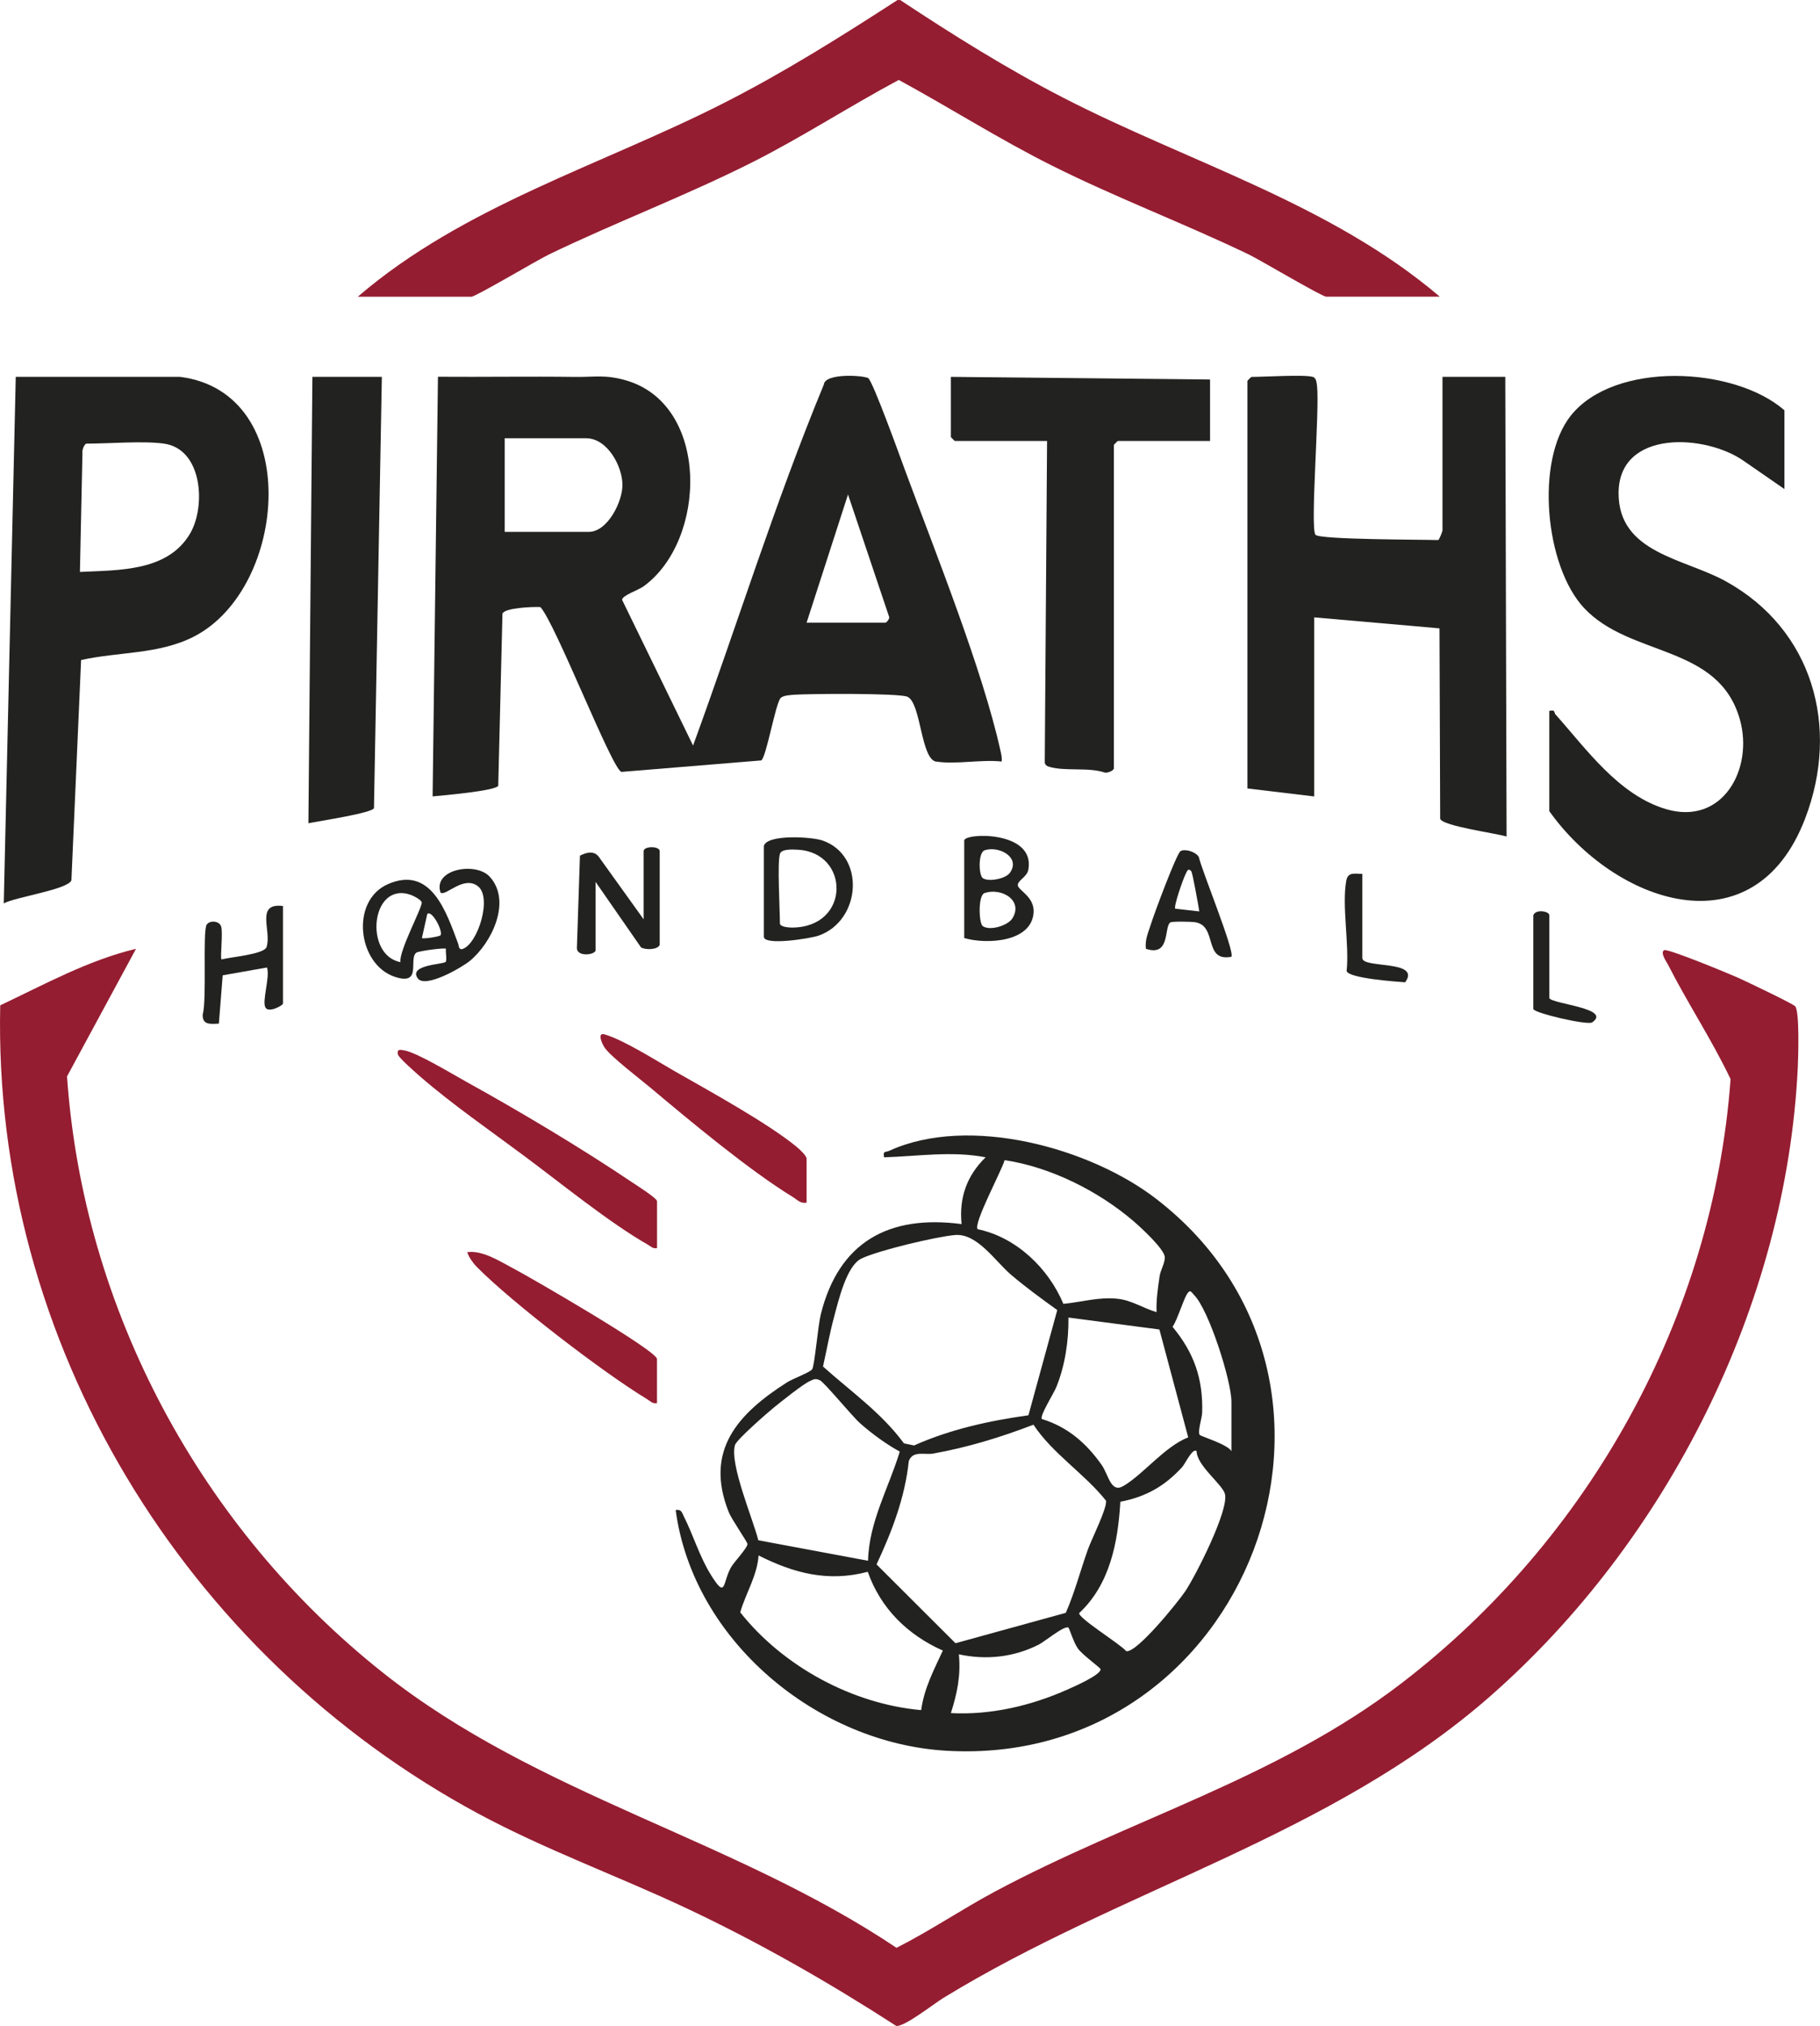
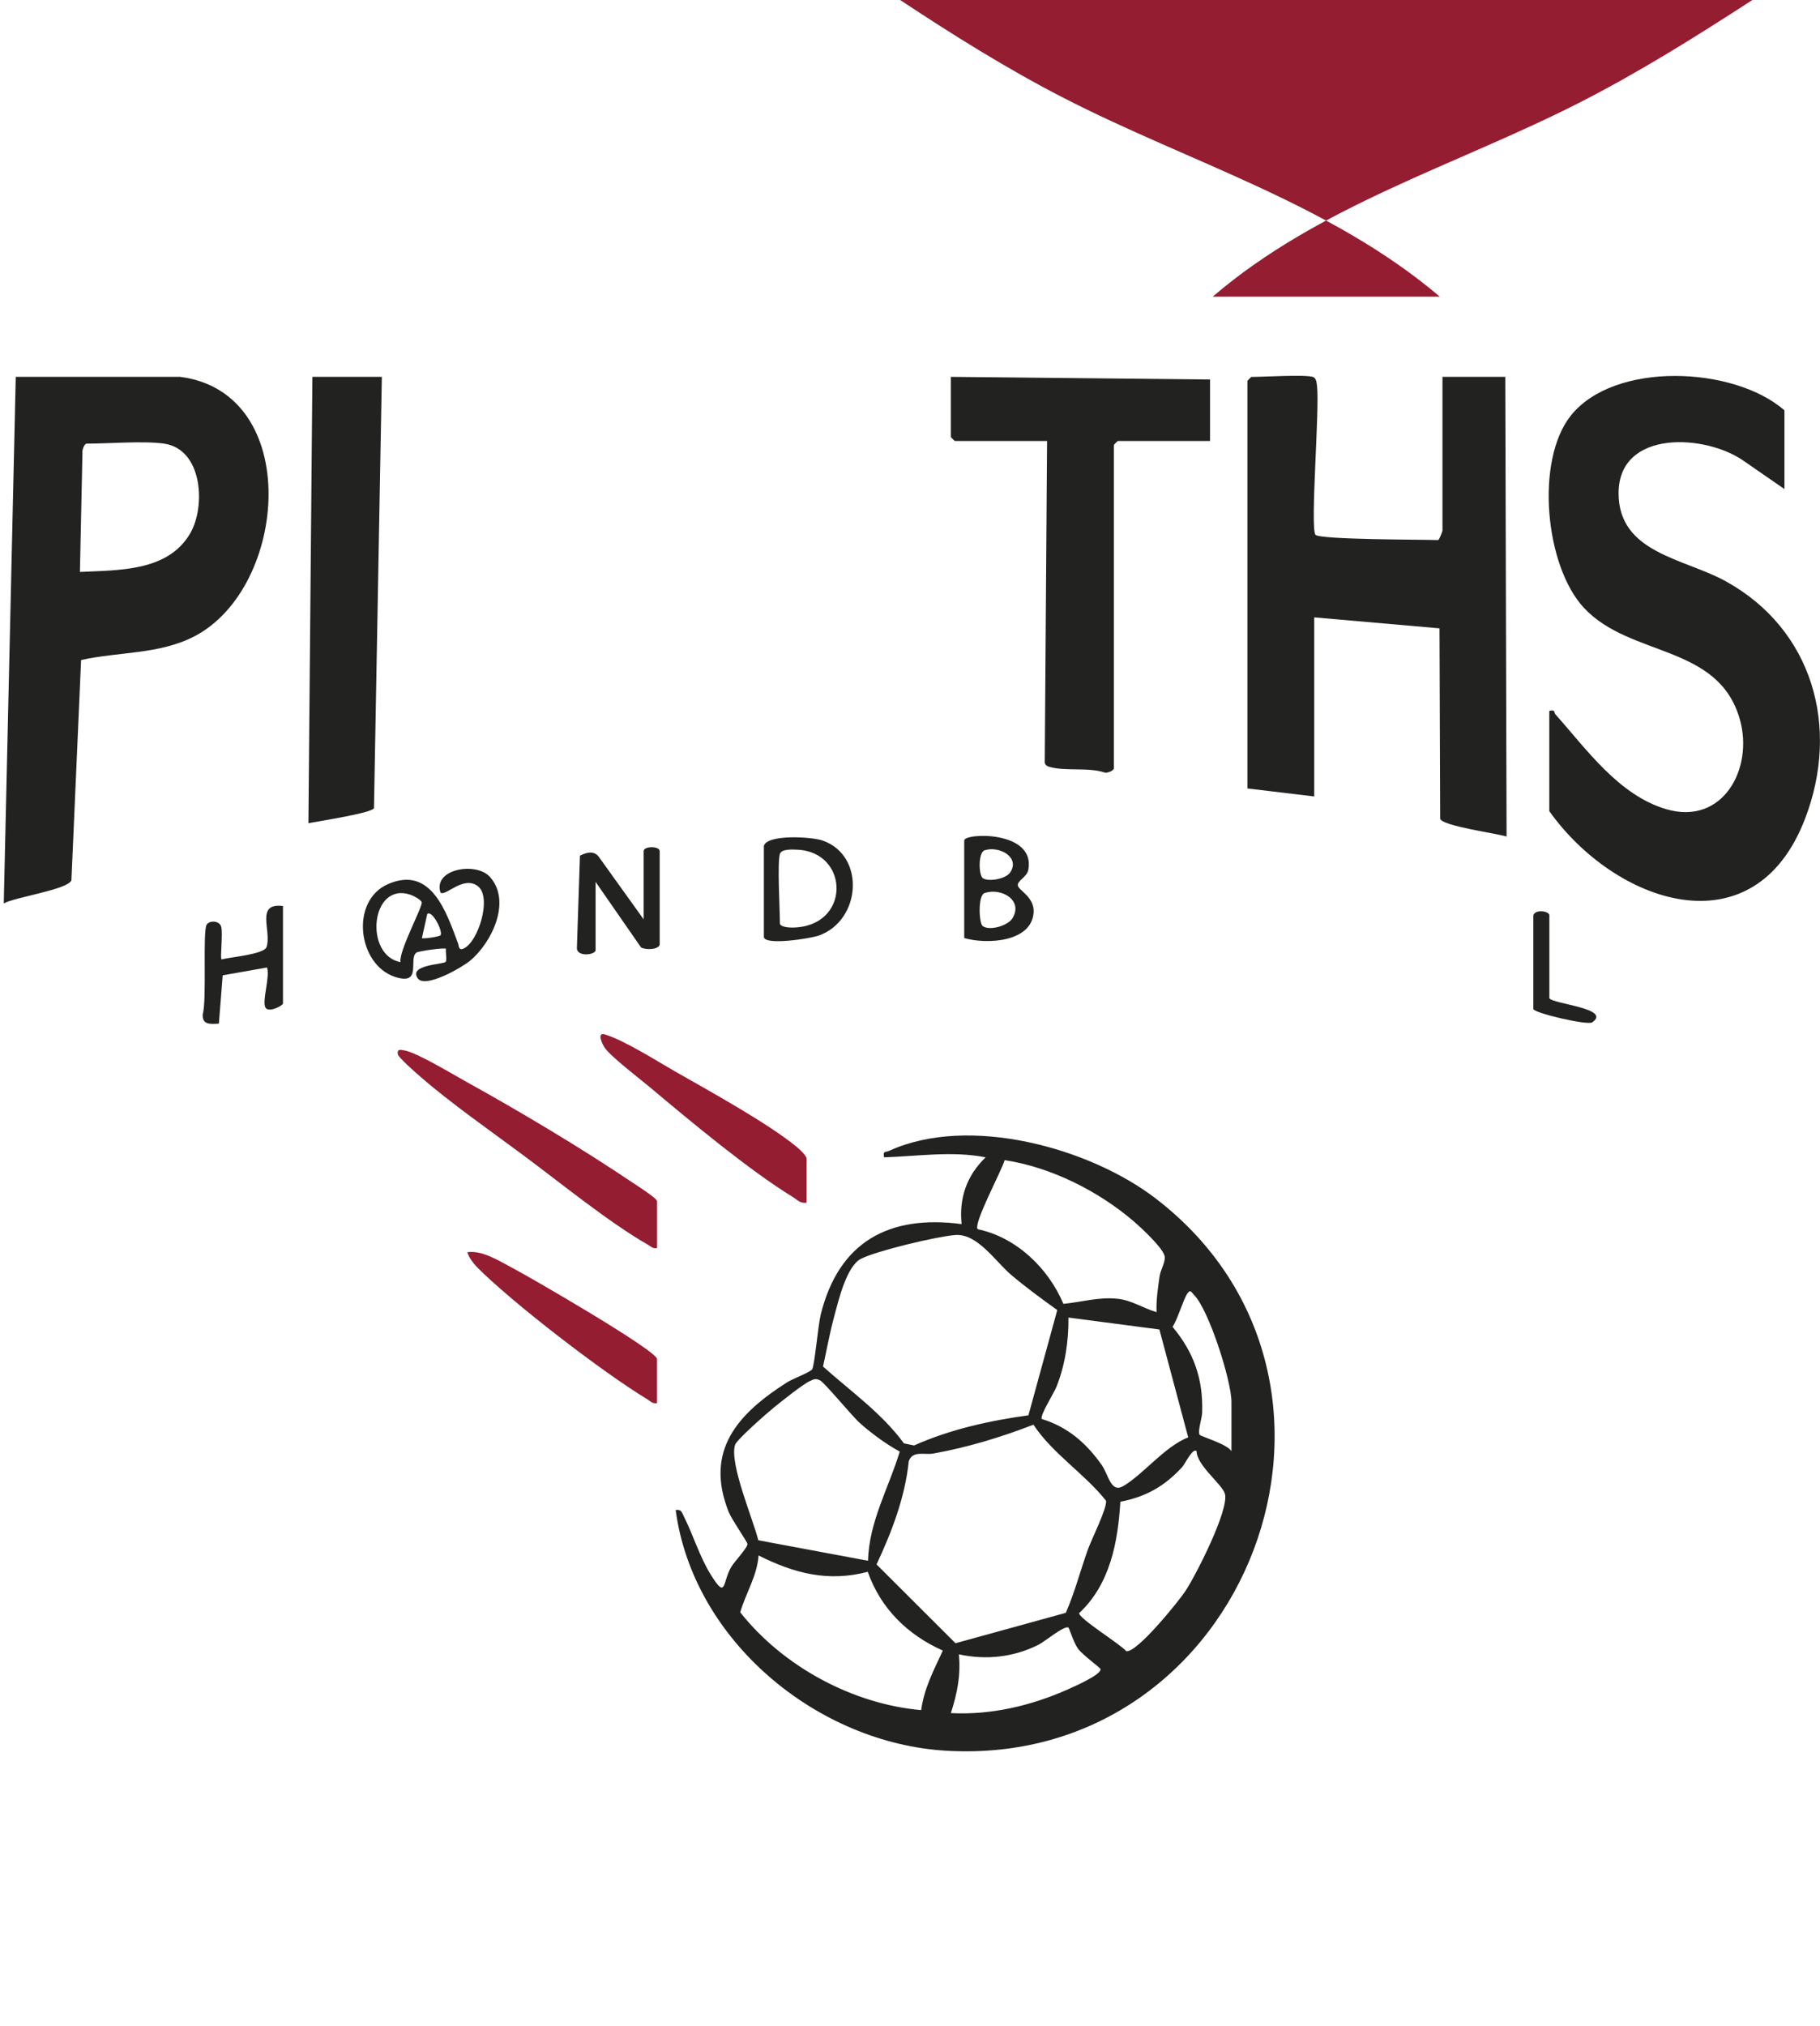
<svg xmlns="http://www.w3.org/2000/svg" id="Calque_2" data-name="Calque 2" viewBox="0 0 323.39 359.85">
  <defs>
    <style>      .cls-1 {        fill: #222220;      }      .cls-2 {        fill: #951d31;      }    </style>
  </defs>
  <g id="Calque_1-2" data-name="Calque 1">
    <g>
-       <path class="cls-2" d="M159.94,0c9.36,6.19,18.96,12.2,28.95,17.34,22.41,11.53,47.5,18.82,66.95,35.36h-20.18c-.79,0-11.71-6.51-13.83-7.53-11.52-5.53-23.56-10.07-35-15.8-9.27-4.64-18.03-10.22-27.13-15.17-8.72,4.66-17.03,10.07-25.86,14.54-11.84,5.98-24.32,10.69-36.26,16.44-2.12,1.02-13.05,7.53-13.83,7.53h-20.18c18.82-16.18,43.22-23.31,65.05-34.41,10.65-5.41,20.83-11.8,30.85-18.29h.47Z" />
-       <path class="cls-2" d="M24.17,168.53l-12.26,22.67c2.87,41.47,23.82,80.32,56.19,105.96,27.55,21.82,62.16,29.37,91.2,48.82,5.97-3.02,11.52-6.79,17.41-9.95,24.14-12.93,50.19-20.11,72.22-36.97,33.42-25.57,55.48-65.11,58.57-107.38-3.31-6.96-7.6-13.43-11.09-20.28-.28-.55-1.49-2.22-.7-2.63.62-.32,11.59,4.21,13.14,4.91,1.35.61,9.7,4.58,10.13,5.06.8.89.55,9.08.46,10.92-2.02,42.07-23.18,84-54.58,111.57-28.4,24.94-65.47,34.19-97.28,53.68-1.7,1.04-6.82,5.1-8.32,4.95-11.94-7.71-24.26-14.76-37.12-20.83-12.32-5.81-25.19-10.44-37.21-16.91C32.74,294-1.3,238.43.04,178.57c7.85-3.7,15.6-8,24.13-10.04Z" />
+       <path class="cls-2" d="M159.94,0c9.36,6.19,18.96,12.2,28.95,17.34,22.41,11.53,47.5,18.82,66.95,35.36h-20.18h-20.18c18.82-16.18,43.22-23.31,65.05-34.41,10.65-5.41,20.83-11.8,30.85-18.29h.47Z" />
      <path class="cls-2" d="M116.74,221.69c-.72.15-1.04-.26-1.57-.57-6.83-3.88-15.58-11.01-22.11-15.86-5.93-4.41-12.79-9.17-18.32-13.97-.74-.64-3.95-3.44-4.05-4.02-.18-.98.45-.82,1.17-.69,2.27.4,8.6,4.25,11.03,5.59,9.58,5.3,20.49,11.81,29.55,17.92.7.47,4.31,2.75,4.31,3.28v8.31Z" />
      <path class="cls-2" d="M143.33,213.62c-1.13.21-1.7-.54-2.52-1.04-7.69-4.71-18.17-13.44-25.24-19.38-1.85-1.55-7-5.48-8.11-7.08-.47-.67-1.44-2.81,0-2.38,3.39,1,9.15,4.66,12.45,6.55,6.06,3.46,16.57,9.23,21.68,13.45.48.39,1.73,1.56,1.73,2.06v7.83Z" />
      <path class="cls-2" d="M116.74,249.23c-.81.16-1.25-.4-1.85-.76-7.72-4.67-23.89-17.08-30.19-23.45-.63-.64-1.41-1.72-1.67-2.6,2.73-.41,5.97,1.73,8.39,3,2.91,1.53,25.32,14.49,25.32,15.98v7.83Z" />
      <path class="cls-1" d="M117.22,167.81c-.28.9-2.52.96-3.32.47l-8.07-11.63v12.11c0,.88-3.45,1.3-3.32-.47l.54-16.31c1.13-.54,2.37-.94,3.29.13l8.03,11.19v-12.11c0-.94,2.85-.94,2.85,0v16.62Z" />
      <path class="cls-1" d="M171.33,166.63v-17.33c0-1.38,12.71-1.82,11.39,5.2-.25,1.32-2.01,1.93-1.86,2.8s2.98,2.04,2.8,4.78c-.35,5.33-8.44,5.69-12.33,4.54ZM174.96,151.03c-1.19.4-1.06,4.44-.33,4.95,1.02.71,4.05.12,4.81-.94,1.98-2.76-1.94-4.85-4.48-4.01ZM174.96,158.62c-1.23.41-1.03,5.41-.33,5.89,1.25.87,4.47-.08,5.28-1.42,1.94-3.21-1.99-5.45-4.95-4.47Z" />
      <path class="cls-1" d="M135.73,150.25c.58-2.09,8.48-1.63,10.44-.95,7.65,2.68,6.86,14.19-.68,16.88-1.45.52-9.76,1.84-9.76.21v-16.14ZM138.58,151.67c-.49,1.59,0,9.9,0,12.34,0,.63,1.55.75,2.13.75,10.5-.02,10.32-13.42.97-13.83-.83-.04-2.82-.17-3.1.74Z" />
      <path class="cls-1" d="M50.28,160.93v17.33c0,.32-2.5,1.7-3.1.73-.69-1.1.85-5.5.26-7.14l-7.87,1.39-.68,8.58c-1.51.08-2.97.26-2.87-1.64.76-2.53-.05-14.85.71-15.95.55-.8,2.24-.68,2.56.33.36,1.13-.2,5.57.07,5.86,1.46-.41,7.56-.89,8-2.2.96-2.83-2.07-7.91,2.91-7.29Z" />
-       <path class="cls-1" d="M218.8,169.95c-5.04.95-2.39-5.51-6.44-6.14-.7-.11-4.07-.18-4.41.04-1.15.73.07,6.17-4.34,4.68-.21-1.65.48-3.02.94-4.52.53-1.69,4.53-12.47,5.23-12.84.87-.45,2.74.17,3.24,1.06.48,2.3,6.51,16.99,5.77,17.72ZM211.68,154.76c-.63-.74-.84.2-1.06.61-.38.7-2.13,5.7-1.79,6.04l4.27.48c-.15-.97-1.19-6.84-1.42-7.12Z" />
-       <path class="cls-1" d="M242.07,155.23v14.95c0,1.9,10.53.27,7.61,4.3-1.63-.12-9.95-.69-10.4-1.99.5-4.73-.88-11.64-.06-16.08.29-1.59,1.55-1.18,2.85-1.19Z" />
      <path class="cls-1" d="M272.45,162.59c.35-1.15,2.85-.77,2.85,0v14.72c.63,1.04,11.19,1.81,7.61,4.29-.82.57-10.46-1.68-10.46-2.39v-16.62Z" />
      <g>
-         <path class="cls-1" d="M166.35,135.29c-2.75-.46-2.67-10.37-5.09-11.52-1.41-.67-17.42-.56-20.09-.37-.68.05-2.05.11-2.48.61-.92,1.08-2.51,10.41-3.42,11.06l-24.86,2.04c-1.71-.59-11.71-26.38-14.39-29.28-1.31-.07-6.39.12-6.74,1.18l-.75,30.58c-.64.91-9.89,1.7-11.66,1.87l.95-74.54c8.15.06,16.31-.08,24.47.03,3.32.04,5.24-.44,8.86.59,15.03,4.26,14.5,28.43,3.19,36.62-.94.68-3.81,1.61-3.8,2.39l12.61,25.88c7.8-21.34,14.54-43.09,23.23-64.11.18-2.06,6.84-1.67,7.87-1.17.8.4,5.85,14.45,6.65,16.61,5.3,14.34,13.68,35.17,16.87,49.59.14.64.3,1.26.21,1.92-3.54-.41-8.25.56-11.63,0ZM89.68,94.47h14.95c3.32,0,5.97-5.33,5.97-8.31,0-3.38-2.7-8.31-6.44-8.31h-14.48v16.62ZM143.33,110.61h14c.14,0,.84-.71.64-1.09l-7.29-21.69-7.36,22.78Z" />
        <path class="cls-1" d="M317.07,86.87l-7.16-4.95c-6.76-4.82-22.28-5.72-22.31,5.66-.02,10.67,11.67,11.6,19.03,15.66,15.47,8.54,20.35,25.88,14.12,42.15-9.1,23.77-33.8,15.08-45.46-1.31v-17.8c1.12-.3.8.29,1.09.61,5.47,6.12,11.22,14.35,19.68,16.84,10.06,2.96,15.57-7.2,13.09-15.94-3.8-13.43-19.43-10.98-27.68-19.79-6.94-7.41-8.72-26.16-2.37-34.16,7.72-9.72,28.97-8.8,37.97-.96v14Z" />
        <path class="cls-1" d="M233.28,66.94c.62.19.67,1.08.74,1.64.48,4.12-1.24,25.03-.29,26.4.62.9,19.33.85,21.81.95.21-.06.77-1.56.77-1.69v-27.3h11.16l.23,81.65c-1.82-.58-11.36-1.85-11.8-3.15l-.12-33.83-22.26-1.95v31.81l-11.87-1.42v-72.39c0-.05.66-.71.71-.71,2.21,0,9.47-.45,10.92,0Z" />
        <path class="cls-1" d="M32,66.94c21.86,2.78,19.24,37.52,2.46,46.13-6.23,3.2-13.44,2.68-20.05,4.17l-1.72,39.11c-.57,1.66-10.09,3-12.02,4.12l2.13-93.53h29.2ZM29.16,78.8c-3.72-.52-9.74,0-13.77,0-.39,0-.84,1.15-.74,1.64l-.45,21.15c6.88-.34,15.57-.04,19.56-6.79,2.84-4.8,2.26-15.03-4.61-16Z" />
        <path class="cls-1" d="M215.01,67.41v10.92h-16.38c-.05,0-.71.66-.71.71v57.44c0,.38-1.14.89-1.64.74-2.93-.99-7.11-.16-9.92-1.04-.38-.12-.62-.3-.72-.71l.41-57.14h-16.38c-.05,0-.71-.66-.71-.71v-10.68l46.05.47Z" />
        <path class="cls-1" d="M67.85,66.94l-1.4,76.59c-.21.88-10.06,2.36-11.65,2.7l.71-79.29h12.34Z" />
      </g>
      <path class="cls-1" d="M120.07,268.22c1.01-.19,1.11.47,1.45,1.16,1.66,3.28,2.78,7.13,4.81,10.38,2.78,4.45,2,1.31,3.6-1.43.54-.92,2.94-3.44,2.88-4.09-.03-.39-2.81-4.35-3.34-5.69-4.32-10.91,1.62-17.43,10.39-23.02.94-.6,4.12-1.79,4.45-2.31.44-.69,1.04-7.79,1.53-9.75,3.2-12.86,12.08-17.75,25.02-16.04-.47-4.68.94-8.63,4.27-11.86-5.91-1.17-12.06-.19-18.04,0-.23-1.23.22-.84.94-1.17,14.1-6.43,35.64-.55,47.44,8.57,42.18,32.56,16.3,101.06-37.25,98.01-23.03-1.31-45.06-19.57-48.16-42.74ZM205.51,233.08c-.09-2.13.23-4.26.53-6.35.17-1.17.94-2.29.93-3.4-.01-1.41-4.25-5.29-5.51-6.38-6.26-5.38-14.74-9.64-22.95-10.88-.47,1.78-5.62,11.29-4.79,12.27,6.86,1.42,12.58,6.94,15.23,13.26,3.3-.32,6.28-1.27,9.68-.9,2.48.27,4.55,1.7,6.88,2.37ZM187.86,232.7c-2.77-1.99-5.61-4.06-8.21-6.27-2.85-2.44-6-7.37-9.92-7.06-3.32.27-13.78,2.76-16.7,4.2-2.62,1.29-4.04,7.44-4.83,10.37s-1.31,5.87-1.96,8.79c4.94,4.43,10.4,8.23,14.38,13.65l1.8.37c6.43-2.87,13.36-4.39,20.32-5.36l5.12-18.68ZM218.81,257.77v-8.78c0-3.71-4.01-16.35-6.65-18.98-.46-.46-.63-1.05-1.18-.25-.73,1.06-1.7,4.52-2.63,5.92,3.8,4.58,5.44,9.23,5.26,15.23-.03,1-.85,3.38-.44,3.96.18.26,4.96,1.67,5.64,2.9ZM211.13,255.31l-5.12-19.16-16.16-2.12c.04,4.19-.59,8.46-2.15,12.34-.44,1.11-2.99,5.1-2.58,5.68,4.61,1.42,7.88,4.27,10.62,8.14,1.25,1.77,1.62,5.08,3.86,3.77,3.55-2.07,7.31-6.99,11.53-8.65ZM159.88,257.84c-2.42-1.32-5.02-3.22-7.07-5.05-1.51-1.35-6.32-7.25-7.13-7.62s-1.05-.18-1.75.13c-1.25.55-5.01,3.58-6.31,4.62-1.18.95-6.73,5.79-7.02,6.75-1.01,3.33,3.23,13.22,4.14,16.92l19.5,3.64c.16-6.92,3.69-12.96,5.64-19.4ZM183.61,253.07c-5.86,2.25-11.59,4-17.79,5.12-1.54.28-3.64-.6-4.34,1.35-.68,6.46-3.01,12.53-5.73,18.34l14.03,14,19.6-5.4c1.6-3.65,2.59-7.52,3.93-11.27.66-1.84,3.41-7.28,3.22-8.64-3.77-4.77-9.49-8.34-12.9-13.51ZM212.63,257.77c-.72-.67-2.01,2.21-2.6,2.85-3.11,3.38-6.42,5.25-10.96,6.13-.42,7.18-1.84,14.67-7.31,19.77-.2.9,7.3,5.5,8.36,6.77,1.86.37,9.3-8.85,10.52-10.69,1.85-2.79,7.78-14.42,7.01-17.26-.45-1.67-5-5.03-5.03-7.57ZM154.19,279.19c-7.03,1.86-13.1.27-19.4-2.9-.26,3.64-2.28,6.7-3.26,10.1,7.59,9.59,19.92,16.29,32.15,17.37.53-3.89,2.24-7.09,3.85-10.58-6.25-2.77-11.05-7.48-13.34-13.99ZM189.84,289.11c-.67-.47-4.21,2.48-5.28,3.02-4.4,2.23-9.33,2.78-14.18,1.72.36,3.77-.3,6.91-1.42,10.44,7.12.37,14.26-1.31,20.73-4.19,1.08-.48,6.1-2.67,5.85-3.64-.07-.26-3.2-2.52-3.99-3.61s-1.54-3.64-1.71-3.76Z" />
      <path class="cls-1" d="M79.19,170.85c.26-.31-.05-1.74.05-2.33-.21-.21-4.81.38-5.25.69-1.48,1.07,1.12,5.92-3.8,4.31-6.64-2.16-8.03-13.52-1.25-16.48,7.71-3.37,10.4,5.08,12.45,10.53.16.43.08,1.29.92.95,2.66-1.09,5.16-9.18,2.59-11.12s-5.69,1.85-6.62,1.16c-1.42-4.19,6.28-5.55,8.75-2.82,3.93,4.33.35,11.73-3.53,14.93-1.43,1.18-7.97,4.97-9.28,3.1-1.69-2.41,4.58-2.46,4.95-2.91ZM71.16,170.9c-.33-1.96,3.96-9.82,3.77-10.63-.11-.47-1.5-1.18-1.99-1.34-7.1-2.4-8.29,10.78-1.77,11.97ZM78.28,166.13c.48-.69-1.52-4.57-2.36-3.78l-.95,4.27c.22.21,3.15-.26,3.31-.49Z" />
    </g>
  </g>
</svg>